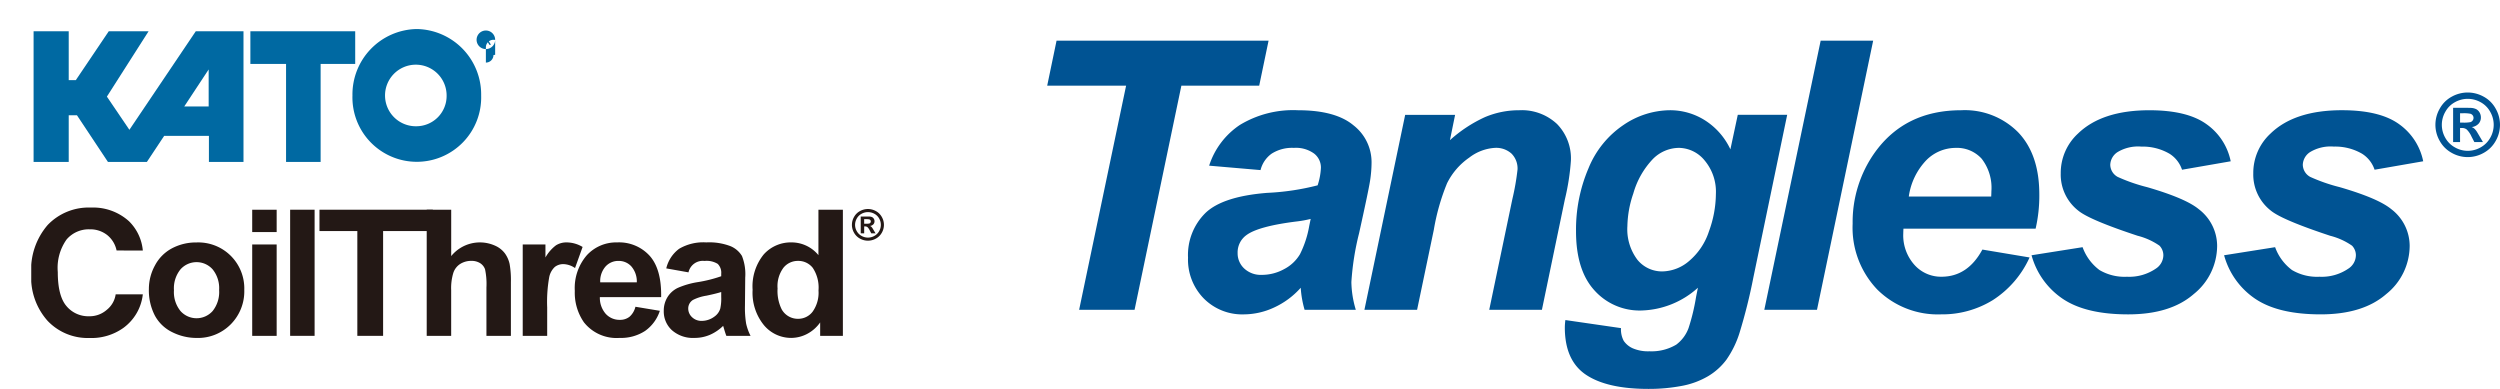
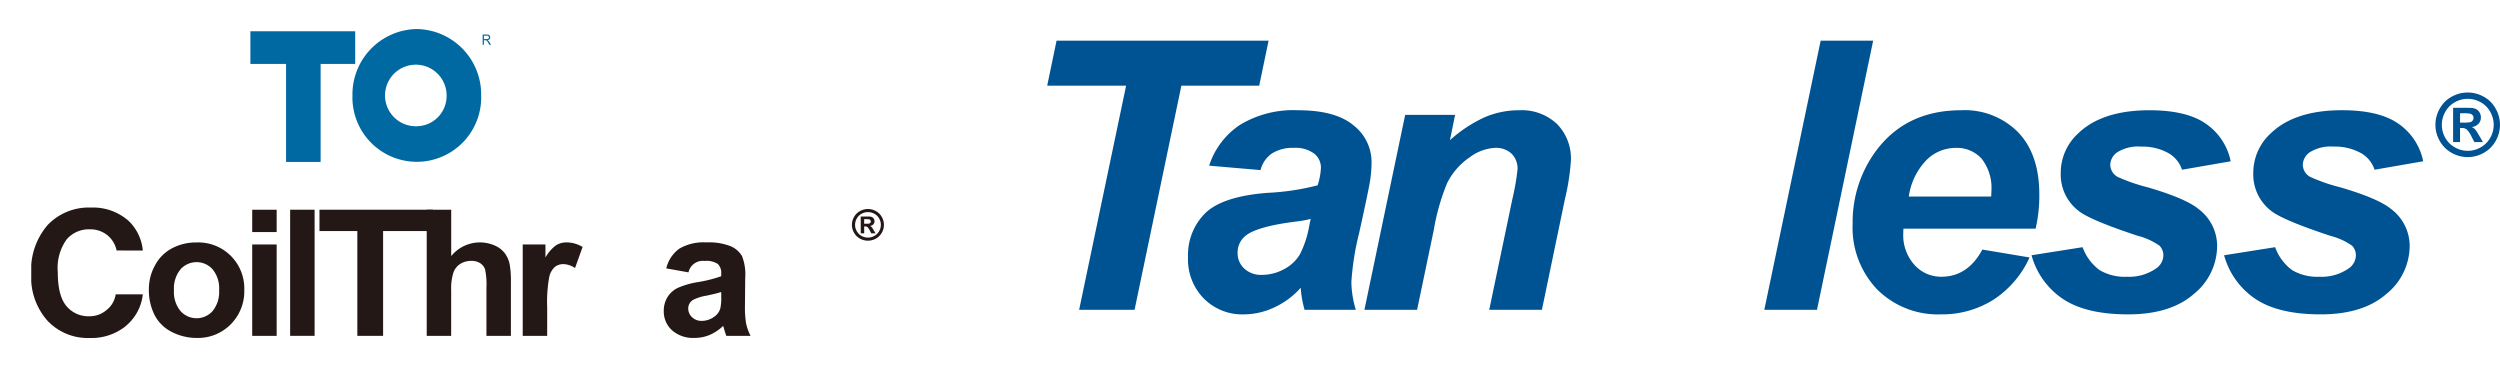
<svg xmlns="http://www.w3.org/2000/svg" width="339" height="52.733" viewBox="0 0 339 52.733">
  <defs>
    <clipPath id="clip-path">
      <rect id="長方形_144" data-name="長方形 144" width="121.469" height="22.926" fill="none" />
    </clipPath>
    <clipPath id="clip-path-4">
      <rect id="長方形_141" data-name="長方形 141" width="115.623" height="17.686" fill="none" />
    </clipPath>
    <clipPath id="clip-path-5">
      <rect id="長方形_148" data-name="長方形 148" width="77.535" height="25.891" fill="none" />
    </clipPath>
    <clipPath id="clip-path-8">
      <rect id="長方形_145" data-name="長方形 145" width="62.588" height="18.017" fill="none" />
    </clipPath>
    <clipPath id="clip-path-9">
      <rect id="長方形_166" data-name="長方形 166" width="197" height="47.217" fill="none" />
    </clipPath>
  </defs>
  <g id="グループ_275" data-name="グループ 275" transform="translate(-507 -581)">
    <g id="グループ_271" data-name="グループ 271" transform="translate(0 0.178)">
      <g id="グループ_239" data-name="グループ 239" transform="translate(327 -801.894)">
        <g id="グループ_229" data-name="グループ 229" transform="translate(180 1408.607)">
          <g id="グループ_228" data-name="グループ 228" clip-path="url(#clip-path)">
            <g id="グループ_227" data-name="グループ 227">
              <g id="グループ_226" data-name="グループ 226" clip-path="url(#clip-path)">
                <g id="グループ_225" data-name="グループ 225" style="mix-blend-mode: multiply;isolation: isolate">
                  <g id="グループ_224" data-name="グループ 224">
                    <g id="グループ_223" data-name="グループ 223" clip-path="url(#clip-path)">
                      <g id="グループ_222" data-name="グループ 222" transform="translate(4.237 2.255)">
                        <g id="グループ_221" data-name="グループ 221" clip-path="url(#clip-path-4)">
                          <path id="パス_222" data-name="パス 222" d="M19.675,16.145h3.682a6.5,6.5,0,0,1-2.647,4.561,7.451,7.451,0,0,1-4.6,1.359,7.485,7.485,0,0,1-5.666-2.327,8.842,8.842,0,0,1-2.219-6.364,9.283,9.283,0,0,1,2.231-6.632A7.694,7.694,0,0,1,16.325,4.38a7.248,7.248,0,0,1,5.159,1.855,6.37,6.37,0,0,1,1.874,3.971L19.8,10.2a3.62,3.62,0,0,0-1.281-2.1,3.7,3.7,0,0,0-2.366-.77A3.958,3.958,0,0,0,13.026,8.7a6.638,6.638,0,0,0-1.2,4.422q0,3.243,1.18,4.62a3.851,3.851,0,0,0,3.069,1.377,3.528,3.528,0,0,0,2.4-.875,3.277,3.277,0,0,0,1.2-2.095" transform="translate(-8.228 -4.38)" fill="#231815" />
                          <path id="パス_223" data-name="パス 223" d="M39.207,19.856a6.639,6.639,0,0,1,.815-3.161,5.56,5.56,0,0,1,2.307-2.333,6.914,6.914,0,0,1,3.334-.8A6.235,6.235,0,0,1,52.144,20a6.344,6.344,0,0,1-1.836,4.661,6.242,6.242,0,0,1-4.621,1.849,7.345,7.345,0,0,1-3.287-.77,5.315,5.315,0,0,1-2.378-2.257,7.447,7.447,0,0,1-.815-3.623m3.4.175a4.072,4.072,0,0,0,.885,2.823,2.916,2.916,0,0,0,4.362,0,4.129,4.129,0,0,0,.879-2.846,4.055,4.055,0,0,0-.879-2.8,2.916,2.916,0,0,0-4.362,0,4.074,4.074,0,0,0-.885,2.823" transform="translate(-23.256 -8.831)" fill="#231815" />
                          <path id="パス_224" data-name="パス 224" d="M66.418,4.946h3.317V7.979H66.418Zm0,4.713h3.317v12.39H66.418Z" transform="translate(-36.456 -4.655)" fill="#231815" />
                          <rect id="長方形_140" data-name="長方形 140" width="3.317" height="17.103" transform="translate(35.106 0.291)" fill="#231815" />
                          <path id="パス_225" data-name="パス 225" d="M89.27,22.049V7.839H84.136V4.945H99.507V7.839H92.764V22.049Z" transform="translate(-45.052 -4.654)" fill="#231815" />
                          <path id="パス_226" data-name="パス 226" d="M115.7,4.946v6.288A5.012,5.012,0,0,1,121.6,9.8a3.373,3.373,0,0,1,1.387,1.074,3.867,3.867,0,0,1,.637,1.446,12.759,12.759,0,0,1,.171,2.462v7.268h-3.317V15.5a9.635,9.635,0,0,0-.188-2.473,1.63,1.63,0,0,0-.668-.834,2.166,2.166,0,0,0-1.2-.309,2.771,2.771,0,0,0-1.476.4,2.294,2.294,0,0,0-.95,1.2,7.072,7.072,0,0,0-.3,2.362v6.207h-3.317V4.946Z" transform="translate(-58.754 -4.655)" fill="#231815" />
                          <path id="パス_227" data-name="パス 227" d="M140.979,26.225h-3.317V13.836h3.081V15.6a5.3,5.3,0,0,1,1.422-1.645,2.637,2.637,0,0,1,1.434-.4,4.249,4.249,0,0,1,2.183.618l-1.027,2.859A2.935,2.935,0,0,0,143.2,16.5a1.856,1.856,0,0,0-1.181.379,2.586,2.586,0,0,0-.761,1.371,19.22,19.22,0,0,0-.278,4.153Z" transform="translate(-71.018 -8.831)" fill="#231815" />
-                           <path id="パス_228" data-name="パス 228" d="M159.6,22.282l3.305.548a5.359,5.359,0,0,1-2.013,2.736,5.963,5.963,0,0,1-3.44.939,5.635,5.635,0,0,1-4.839-2.112,7.033,7.033,0,0,1-1.24-4.27A6.792,6.792,0,0,1,153,15.3a5.4,5.4,0,0,1,4.12-1.744,5.6,5.6,0,0,1,4.415,1.826q1.617,1.826,1.546,5.594h-8.31a3.291,3.291,0,0,0,.8,2.269,2.523,2.523,0,0,0,1.912.811,2.047,2.047,0,0,0,1.31-.42,2.588,2.588,0,0,0,.8-1.353m.189-3.313a3.135,3.135,0,0,0-.744-2.164,2.294,2.294,0,0,0-1.723-.741,2.318,2.318,0,0,0-1.794.782,3,3,0,0,0-.7,2.123Z" transform="translate(-77.667 -8.831)" fill="#231815" />
                          <path id="パス_229" data-name="パス 229" d="M178.153,17.616l-3.01-.537a4.628,4.628,0,0,1,1.747-2.66,6.45,6.45,0,0,1,3.683-.863,8.031,8.031,0,0,1,3.305.519,3.285,3.285,0,0,1,1.528,1.319,6.688,6.688,0,0,1,.443,2.934l-.036,3.827a13.1,13.1,0,0,0,.159,2.409,6.965,6.965,0,0,0,.6,1.663h-3.282q-.13-.327-.318-.969c-.056-.195-.094-.323-.118-.385a5.978,5.978,0,0,1-1.818,1.225,5.255,5.255,0,0,1-2.066.408,4.3,4.3,0,0,1-3.051-1.038,3.433,3.433,0,0,1-1.115-2.625,3.488,3.488,0,0,1,.508-1.872,3.3,3.3,0,0,1,1.422-1.26,11.22,11.22,0,0,1,2.638-.764,18.224,18.224,0,0,0,3.222-.805v-.326a1.687,1.687,0,0,0-.472-1.347,2.855,2.855,0,0,0-1.782-.4,1.987,1.987,0,0,0-2.184,1.552m4.438,2.66q-.638.21-2.018.5a6.122,6.122,0,0,0-1.806.572,1.362,1.362,0,0,0-.649,1.154,1.6,1.6,0,0,0,.519,1.19,1.824,1.824,0,0,0,1.322.5,2.893,2.893,0,0,0,1.712-.583,2.054,2.054,0,0,0,.791-1.085,6.407,6.407,0,0,0,.13-1.6Z" transform="translate(-89.034 -8.831)" fill="#231815" />
-                           <path id="パス_230" data-name="パス 230" d="M210.447,22.049h-3.081v-1.82a4.961,4.961,0,0,1-1.812,1.581,4.7,4.7,0,0,1-2.107.519,4.794,4.794,0,0,1-3.7-1.721,6.944,6.944,0,0,1-1.541-4.8,6.866,6.866,0,0,1,1.5-4.79,4.914,4.914,0,0,1,3.789-1.639,4.716,4.716,0,0,1,3.636,1.727V4.946h3.316Zm-8.853-6.463a5.62,5.62,0,0,0,.555,2.87,2.511,2.511,0,0,0,2.243,1.283,2.45,2.45,0,0,0,1.948-.962,4.406,4.406,0,0,0,.8-2.876,4.817,4.817,0,0,0-.78-3.074,2.476,2.476,0,0,0-1.995-.94,2.5,2.5,0,0,0-1.977.928,4.159,4.159,0,0,0-.8,2.771" transform="translate(-100.389 -4.655)" fill="#231815" />
                          <path id="パス_231" data-name="パス 231" d="M226.519,4.76a2.237,2.237,0,0,1,1.073.276,2,2,0,0,1,.807.792,2.13,2.13,0,0,1,.006,2.149,2.038,2.038,0,0,1-.8.793,2.2,2.2,0,0,1-2.165,0,2.037,2.037,0,0,1-.8-.793,2.132,2.132,0,0,1,.006-2.149,2,2,0,0,1,.807-.792,2.24,2.24,0,0,1,1.073-.276m0,.42a1.79,1.79,0,0,0-.86.222,1.619,1.619,0,0,0-.648.636,1.716,1.716,0,0,0-.006,1.73,1.643,1.643,0,0,0,.646.639,1.755,1.755,0,0,0,1.738,0,1.652,1.652,0,0,0,.645-.639,1.711,1.711,0,0,0,0-1.73,1.619,1.619,0,0,0-.65-.636,1.8,1.8,0,0,0-.861-.222m-.984,2.877V5.777h.468q.658,0,.737.006a.918.918,0,0,1,.362.091.579.579,0,0,1,.216.219.633.633,0,0,1,.087.327.6.6,0,0,1-.163.422.745.745,0,0,1-.458.217.588.588,0,0,1,.162.085,1.151,1.151,0,0,1,.156.176q.025.033.17.278l.272.46h-.579l-.193-.37a1.538,1.538,0,0,0-.323-.47.521.521,0,0,0-.323-.1h-.122v.937Zm.468-1.3h.19a2.337,2.337,0,0,0,.5-.031.294.294,0,0,0,.154-.108.289.289,0,0,0,.057-.176.278.278,0,0,0-.056-.17.3.3,0,0,0-.158-.106,2.249,2.249,0,0,0-.5-.032h-.19Z" transform="translate(-113.069 -4.564)" fill="#231815" />
                        </g>
                      </g>
                    </g>
                  </g>
                </g>
              </g>
            </g>
          </g>
        </g>
        <g id="グループ_238" data-name="グループ 238" transform="translate(180 1382.716)">
          <g id="グループ_237" data-name="グループ 237" clip-path="url(#clip-path-5)">
            <g id="グループ_236" data-name="グループ 236" transform="translate(0 0)">
              <g id="グループ_235" data-name="グループ 235" clip-path="url(#clip-path-5)">
                <g id="グループ_234" data-name="グループ 234" style="mix-blend-mode: multiply;isolation: isolate">
                  <g id="グループ_233" data-name="グループ 233">
                    <g id="グループ_232" data-name="グループ 232" clip-path="url(#clip-path-5)">
-                       <path id="パス_232" data-name="パス 232" d="M32.587,13.413v5.023H29.275ZM30.838,8.24l-9,13.358-3.051-4.5L24.438,8.24h-5.4l-4.465,6.624H13.61V8.24H8.847V25.952H13.61V19.626h1.117l4.2,6.326h5.284l2.344-3.535h6.066v3.535h4.688V8.24Z" transform="translate(-4.292 -3.997)" fill="#0069a2" />
                      <path id="パス_233" data-name="パス 233" d="M65.938,8.24v4.428h4.838V25.952h4.688V12.668h4.689V8.24Z" transform="translate(-31.987 -3.997)" fill="#0069a2" />
                      <g id="グループ_231" data-name="グループ 231" transform="translate(4.555 3.937)">
                        <g id="グループ_230" data-name="グループ 230" clip-path="url(#clip-path-8)">
                          <path id="パス_234" data-name="パス 234" d="M101.548,7.647a8.871,8.871,0,0,0-8.726,9.009,8.73,8.73,0,1,0,17.452,0,8.871,8.871,0,0,0-8.726-9.009m0,13.182a4.175,4.175,0,1,1,4.042-4.173,4.109,4.109,0,0,1-4.042,4.173" transform="translate(-49.584 -7.647)" fill="#0069a2" />
                          <path id="パス_235" data-name="パス 235" d="M127.109,10.487V9.1h.567a.7.7,0,0,1,.26.038.292.292,0,0,1,.143.132.421.421,0,0,1,.053.21.368.368,0,0,1-.088.25.432.432,0,0,1-.272.129.445.445,0,0,1,.1.069.928.928,0,0,1,.141.185l.223.378h-.213l-.169-.289q-.074-.125-.122-.192a.41.41,0,0,0-.086-.093.259.259,0,0,0-.077-.037.5.5,0,0,0-.095-.007h-.2v.618Zm.169-.777h.364a.5.5,0,0,0,.182-.026.192.192,0,0,0,.1-.083.24.24,0,0,0,.034-.125.214.214,0,0,0-.066-.162.292.292,0,0,0-.208-.063h-.405Z" transform="translate(-66.216 -8.35)" fill="#0069a2" />
-                           <path id="パス_236" data-name="パス 236" d="M126.774,8.037a1.258,1.258,0,1,0,1.257,1.258,1.258,1.258,0,0,0-1.257-1.258m0,2.288a1.031,1.031,0,1,1,1.03 1.03,1.03,1.03,0,0,1-1.03,1.03" transform="translate(-65.444 -7.836)" fill="#0069a2" />
                        </g>
                      </g>
                    </g>
                  </g>
                </g>
              </g>
            </g>
          </g>
        </g>
      </g>
    </g>
    <g id="グループ_274" data-name="グループ 274" transform="translate(649 586.516)">
      <path id="パス_256" data-name="パス 256" d="M1.269,0,0,6.1H10.7L4.331,36.489h7.517L18.195,6.1H28.748L30.018,0Z" transform="translate(0 0)" fill="#005393" />
      <g id="グループ_273" data-name="グループ 273" transform="translate(0 0)">
        <g id="グループ_272" data-name="グループ 272" clip-path="url(#clip-path-9)">
          <path id="パス_257" data-name="パス 257" d="M40.827,23.424l-6.97-.6A10.488,10.488,0,0,1,38.025,17.3,13.945,13.945,0,0,1,45.9,15.309q5.1,0,7.542,2.054a6.326,6.326,0,0,1,2.439,5.016,16.422,16.422,0,0,1-.211,2.539q-.213,1.344-1.481,7.069a36.3,36.3,0,0,0-1.045,6.621,13.669,13.669,0,0,0,.6,3.759H46.8a13.653,13.653,0,0,1-.524-2.987,10.942,10.942,0,0,1-3.609,2.676,9.8,9.8,0,0,1-4.107.933,7.329,7.329,0,0,1-5.426-2.153,7.519,7.519,0,0,1-2.14-5.539,8,8,0,0,1,2.352-6.048q2.351-2.264,8.4-2.738a33.392,33.392,0,0,0,6.821-1.021,8.836,8.836,0,0,0,.447-2.389,2.4,2.4,0,0,0-.921-1.916,4.175,4.175,0,0,0-2.738-.772,5.149,5.149,0,0,0-3.024.784,3.886,3.886,0,0,0-1.506,2.227m6.8,6.621a14.572,14.572,0,0,1-1.718.323q-5.375.649-7.019,1.892a2.884,2.884,0,0,0-1.169,2.414,2.8,2.8,0,0,0,.9,2.1,3.279,3.279,0,0,0,2.365.858,6.262,6.262,0,0,0,3.049-.784,5.37,5.37,0,0,0,2.141-2.017,13.771,13.771,0,0,0,1.257-3.845Z" transform="translate(-11.897 -5.876)" fill="#005393" />
          <path id="パス_258" data-name="パス 258" d="M75.339,15.932h6.77l-.7,3.435a18.623,18.623,0,0,1,4.742-3.123,11.762,11.762,0,0,1,4.642-.934,6.972,6.972,0,0,1,5.14,1.868,6.67,6.67,0,0,1,1.879,4.953,31.351,31.351,0,0,1-.821,5.277L93.882,42.365H86.738l3.136-15.009a33.074,33.074,0,0,0,.7-4.008,2.861,2.861,0,0,0-.809-2.153,3.1,3.1,0,0,0-2.253-.784,6.32,6.32,0,0,0-3.484,1.32,9.166,9.166,0,0,0-3.012,3.484,29.433,29.433,0,0,0-1.792,6.3L76.956,42.365H69.813Z" transform="translate(-26.797 -5.876)" fill="#005393" />
-           <path id="パス_259" data-name="パス 259" d="M113.991,43.759l7.542,1.095a3.248,3.248,0,0,0,.373,1.73,2.909,2.909,0,0,0,1.207,1,5.227,5.227,0,0,0,2.277.41,6.55,6.55,0,0,0,3.634-.9,4.914,4.914,0,0,0,1.667-2.24,27.589,27.589,0,0,0,1.02-4.231l.25-1.245a11.886,11.886,0,0,1-7.666,3.086,8.223,8.223,0,0,1-6.372-2.738q-2.49-2.738-2.489-8.014a21.132,21.132,0,0,1,1.693-8.538,12.927,12.927,0,0,1,4.754-5.874,11.337,11.337,0,0,1,6.248-1.992,8.812,8.812,0,0,1,4.828,1.394,9.343,9.343,0,0,1,3.41,3.908l1-4.679h6.7l-4.58,22.028a73.486,73.486,0,0,1-1.892,7.567,13.278,13.278,0,0,1-1.768,3.609,8.549,8.549,0,0,1-2.513,2.253,10.976,10.976,0,0,1-3.584,1.307,23.729,23.729,0,0,1-4.48.4q-5.6,0-8.462-1.916T113.916,44.8a8.114,8.114,0,0,1,.075-1.046M122.4,30.99a6.863,6.863,0,0,0,1.356,4.592,4.292,4.292,0,0,0,3.4,1.581,5.711,5.711,0,0,0,3.622-1.419,8.87,8.87,0,0,0,2.688-4.032,14.976,14.976,0,0,0,.934-5.053,6.593,6.593,0,0,0-1.519-4.531,4.574,4.574,0,0,0-3.509-1.717,5.029,5.029,0,0,0-3.522,1.518,11.185,11.185,0,0,0-2.651,4.68,14.277,14.277,0,0,0-.8,4.38" transform="translate(-43.725 -5.876)" fill="#005393" />
          <path id="パス_260" data-name="パス 260" d="M157.816,36.49,165.457,0h7.119L164.96,36.49Z" transform="translate(-60.575 0)" fill="#005393" />
          <path id="パス_261" data-name="パス 261" d="M202.063,31.364H184.142c-.016.282-.025.5-.025.647a6,6,0,0,0,1.507,4.256,4.824,4.824,0,0,0,3.671,1.617q3.558,0,5.55-3.683l6.4,1.07a13.445,13.445,0,0,1-4.99,5.787,13.061,13.061,0,0,1-7.006,1.929,11.648,11.648,0,0,1-8.662-3.373,12.137,12.137,0,0,1-3.335-8.923,16.238,16.238,0,0,1,3.012-9.658q4.106-5.725,11.723-5.725a10.164,10.164,0,0,1,7.716,3q2.861,3,2.862,8.4a19.937,19.937,0,0,1-.5,4.654m-6.023-4.356c.016-.315.025-.556.025-.722a6.413,6.413,0,0,0-1.319-4.4,4.516,4.516,0,0,0-3.534-1.47,5.614,5.614,0,0,0-3.97,1.669,8.893,8.893,0,0,0-2.377,4.928Z" transform="translate(-68.034 -5.876)" fill="#005393" />
          <path id="パス_262" data-name="パス 262" d="M216.628,34.973l6.92-1.095a6.7,6.7,0,0,0,2.29,3.1,6.688,6.688,0,0,0,3.734.908,6.379,6.379,0,0,0,3.908-1.1,2.2,2.2,0,0,0,1.02-1.816,1.869,1.869,0,0,0-.523-1.295,9.059,9.059,0,0,0-2.962-1.344Q224.543,30.194,223,28.95a6.2,6.2,0,0,1-2.415-5.078,7.256,7.256,0,0,1,2.34-5.4q3.26-3.161,9.682-3.162,5.1,0,7.716,1.868a8.134,8.134,0,0,1,3.31,5.053l-6.6,1.145a4.075,4.075,0,0,0-1.693-2.166,7.227,7.227,0,0,0-3.833-.971,5.4,5.4,0,0,0-3.223.747,2.137,2.137,0,0,0-.983,1.717,1.911,1.911,0,0,0,1,1.643,23.316,23.316,0,0,0,4.007,1.394q5.227,1.519,6.995,2.987a6.269,6.269,0,0,1,2.489,4.978,8.411,8.411,0,0,1-3.161,6.521q-3.161,2.764-8.911,2.763-5.725,0-8.848-2.1a10.426,10.426,0,0,1-4.244-5.912" transform="translate(-83.149 -5.876)" fill="#005393" />
          <path id="パス_263" data-name="パス 263" d="M259,34.973l6.919-1.095a6.7,6.7,0,0,0,2.29,3.1,6.688,6.688,0,0,0,3.734.908,6.379,6.379,0,0,0,3.908-1.1,2.2,2.2,0,0,0,1.021-1.816,1.869,1.869,0,0,0-.523-1.295,9.054,9.054,0,0,0-2.961-1.344q-6.473-2.141-8.015-3.385a6.2,6.2,0,0,1-2.415-5.078,7.256,7.256,0,0,1,2.34-5.4q3.26-3.161,9.683-3.162,5.1,0,7.716,1.868A8.132,8.132,0,0,1,286,22.229l-6.595,1.145a4.078,4.078,0,0,0-1.693-2.166,7.227,7.227,0,0,0-3.833-.971,5.4,5.4,0,0,0-3.223.747,2.137,2.137,0,0,0-.983,1.717,1.911,1.911,0,0,0,1,1.643,23.319,23.319,0,0,0,4.007,1.394q5.227,1.519,6.995,2.987a6.27,6.27,0,0,1,2.489,4.978A8.411,8.411,0,0,1,281,40.225q-3.161,2.764-8.911,2.763-5.725,0-8.848-2.1A10.425,10.425,0,0,1,259,34.973" transform="translate(-99.413 -5.876)" fill="#005393" />
          <path id="パス_264" data-name="パス 264" d="M309.884,11.407a4.468,4.468,0,0,1,2.162.563,4.059,4.059,0,0,1,1.625,1.615,4.385,4.385,0,0,1,.012,4.381,4.128,4.128,0,0,1-1.617,1.619,4.392,4.392,0,0,1-4.362,0,4.124,4.124,0,0,1-1.617-1.619,4.387,4.387,0,0,1,.011-4.381,4.061,4.061,0,0,1,1.627-1.615,4.46,4.46,0,0,1,2.16-.563m.006.858a3.565,3.565,0,0,0-1.731.452,3.266,3.266,0,0,0-1.306,1.3,3.534,3.534,0,0,0-.012,3.528,3.331,3.331,0,0,0,1.3,1.3,3.5,3.5,0,0,0,3.5,0,3.36,3.36,0,0,0,1.3-1.3,3.528,3.528,0,0,0-.009-3.528,3.274,3.274,0,0,0-1.309-1.3,3.585,3.585,0,0,0-1.735-.452m-1.983,5.865V13.482h.943q1.326,0,1.486.012a1.84,1.84,0,0,1,.729.185,1.178,1.178,0,0,1,.434.446,1.307,1.307,0,0,1,.174.666,1.229,1.229,0,0,1-.328.861,1.5,1.5,0,0,1-.923.442,1.159,1.159,0,0,1,.325.175,2.284,2.284,0,0,1,.315.357q.051.068.343.566l.549.937h-1.166l-.389-.754a3.142,3.142,0,0,0-.653-.958,1.036,1.036,0,0,0-.651-.2h-.246v1.909Zm.943-2.641h.383a4.608,4.608,0,0,0,1.015-.063.6.6,0,0,0,.426-.577.569.569,0,0,0-.112-.346.611.611,0,0,0-.317-.217,4.556,4.556,0,0,0-1.012-.066h-.383Z" transform="translate(-117.264 -4.379)" fill="#005393" />
        </g>
      </g>
    </g>
  </g>
</svg>